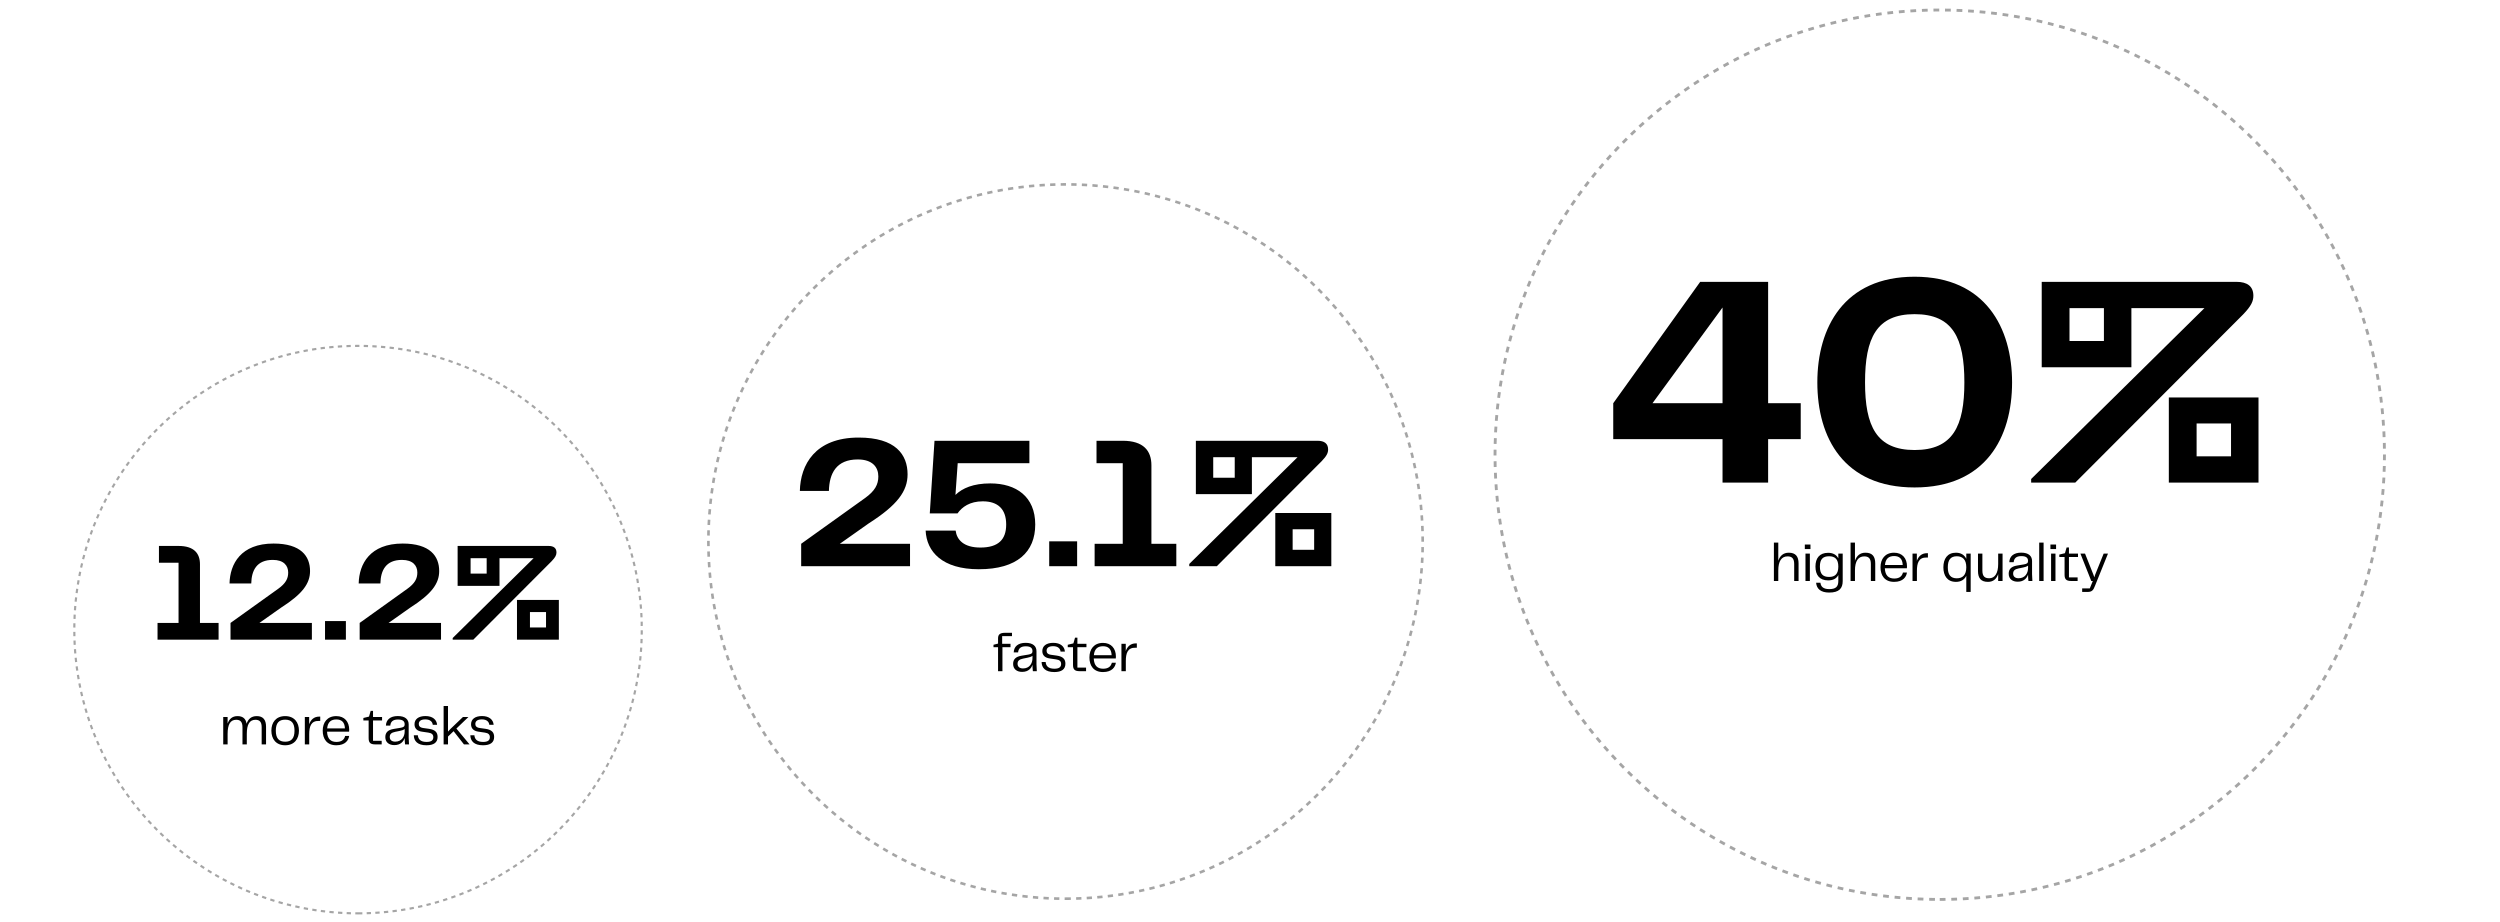
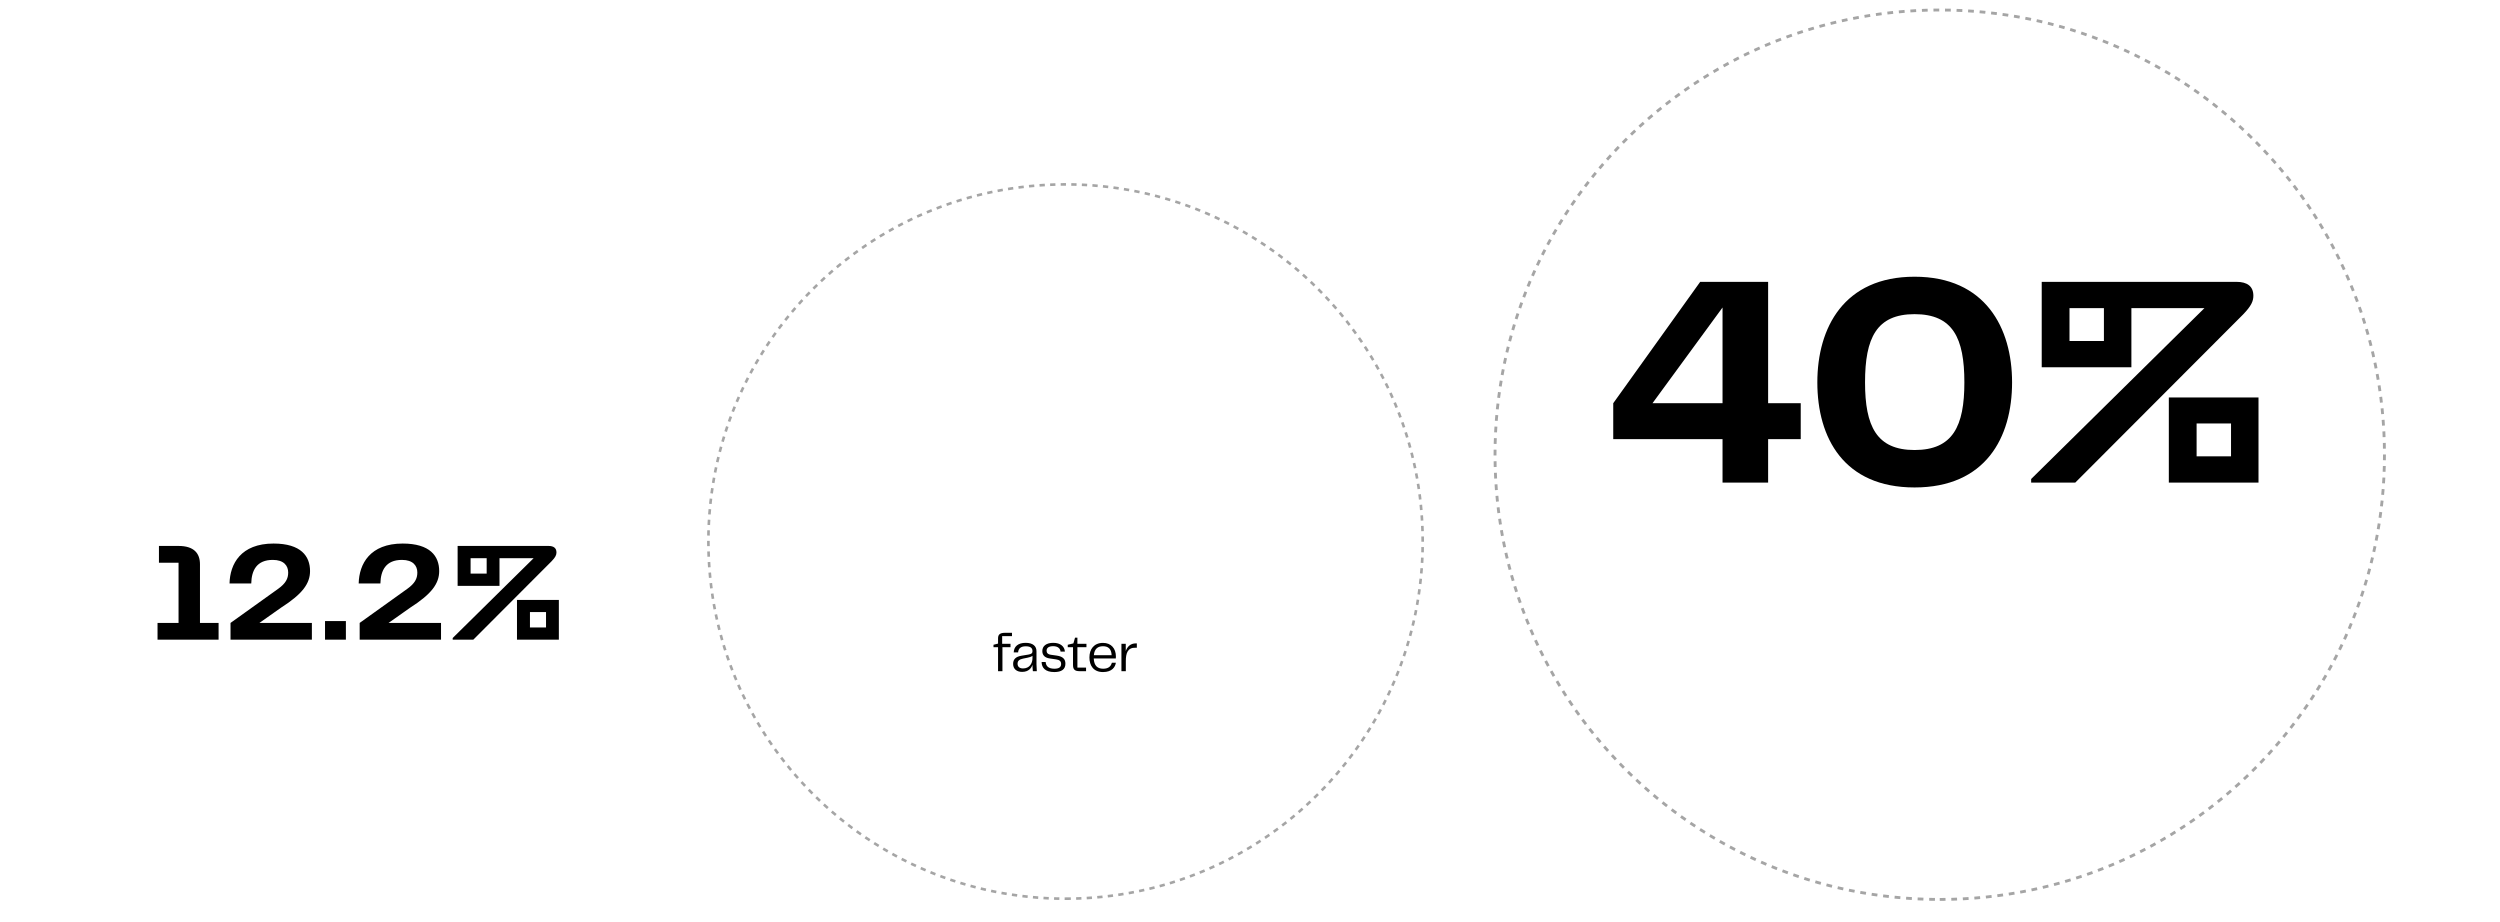
<svg xmlns="http://www.w3.org/2000/svg" width="567" height="209" viewBox="0 0 567 209" fill="none">
  <path d="M439.933 203.994C495.639 203.994 540.797 158.835 540.797 103.13C540.797 47.425 495.639 2.267 439.933 2.267C384.228 2.267 339.07 47.425 339.07 103.13C339.07 158.835 384.228 203.994 439.933 203.994Z" stroke="#A5A5A5" stroke-width="0.653" stroke-miterlimit="10" stroke-dasharray="1.31 1.31" />
  <path d="M390.671 109.46V99.599H365.882V91.451L385.603 63.923H401.011V91.451H408.406V99.599H401.011V109.46H390.671ZM374.784 91.451H390.671V69.743L374.784 91.451ZM434.221 110.555C418.198 110.555 412.172 99.325 412.172 86.726C412.172 74.331 418.198 62.759 434.221 62.759C450.313 62.759 456.339 74.4 456.339 86.726C456.339 99.257 450.313 110.555 434.221 110.555ZM422.991 86.726C422.991 96.655 425.593 102.064 434.221 102.064C442.918 102.064 445.52 96.655 445.52 86.726C445.52 76.659 442.918 71.25 434.221 71.25C425.593 71.25 422.991 76.659 422.991 86.726ZM460.665 109.46V108.638L499.971 69.88H483.399V83.302H463.062V63.923H507.229C509.694 63.923 511.064 64.95 511.064 67.073C511.064 68.305 510.585 69.401 508.736 71.318L470.663 109.46H460.665ZM469.362 77.344H477.168V69.88H469.362V77.344ZM491.89 109.46V90.149H512.228V109.46H491.89ZM498.19 103.502H505.997V96.038H498.19V103.502Z" fill="black" />
-   <path d="M402.32 131.769V123.065H403.314V127.181C403.7 126.049 404.458 125.353 405.69 125.353C407.256 125.353 407.915 126.198 407.915 127.802V131.769H406.921V127.914C406.921 126.584 406.336 126.186 405.428 126.186C404.048 126.186 403.314 127.255 403.314 129.394V131.769H402.32ZM409.482 131.769V125.552H410.477V131.769H409.482ZM409.333 124.532V123.5H410.614V124.532H409.333ZM414.854 134.393C413.001 134.393 412.006 133.585 411.894 132.167H412.877C412.951 132.988 413.474 133.61 414.854 133.61C416.321 133.61 416.931 133.1 416.931 131.769V130.414C416.52 131.222 415.749 131.633 414.618 131.633C412.665 131.633 411.745 130.414 411.745 128.499C411.745 126.596 412.665 125.378 414.618 125.378C415.749 125.378 416.52 125.838 416.931 126.646V125.552H417.925V131.782C417.925 133.436 417.117 134.393 414.854 134.393ZM412.752 128.499C412.752 130.178 413.424 130.849 414.842 130.849C416.172 130.849 416.931 130.19 416.931 128.499C416.931 126.82 416.172 126.161 414.842 126.161C413.424 126.161 412.752 126.82 412.752 128.499ZM419.71 131.769V123.065H420.704V127.181C421.09 126.049 421.848 125.353 423.08 125.353C424.646 125.353 425.305 126.198 425.305 127.802V131.769H424.311V127.914C424.311 126.584 423.726 126.186 422.818 126.186C421.438 126.186 420.704 127.255 420.704 129.394V131.769H419.71ZM429.583 131.968C427.444 131.968 426.499 130.526 426.499 128.648C426.499 126.795 427.519 125.353 429.583 125.353C431.449 125.353 432.506 126.634 432.506 128.449C432.506 128.611 432.506 128.735 432.481 128.884H427.482C427.556 130.588 428.377 131.21 429.621 131.21C430.839 131.21 431.399 130.638 431.585 129.854H432.493C432.369 130.799 431.648 131.968 429.583 131.968ZM427.507 128.138H431.536C431.486 126.708 430.752 126.111 429.596 126.111C428.414 126.111 427.643 126.671 427.507 128.138ZM433.76 131.769V125.552H434.742V127.206C435.115 126.161 435.837 125.465 437.03 125.465H437.254V126.447H436.981C435.14 126.385 434.755 127.728 434.755 129.481V131.769H433.76ZM443.604 131.968C441.652 131.968 440.757 130.576 440.757 128.661C440.757 126.758 441.652 125.353 443.604 125.353C444.748 125.353 445.532 125.863 445.955 126.745V125.552H446.949V134.256H445.955V130.588C445.532 131.471 444.748 131.968 443.604 131.968ZM441.764 128.661C441.764 130.339 442.386 131.16 443.803 131.16C445.121 131.16 445.955 130.414 445.955 128.661C445.955 126.907 445.121 126.161 443.803 126.161C442.386 126.161 441.764 126.994 441.764 128.661ZM450.872 131.968C449.305 131.968 448.609 131.148 448.609 129.519V125.552H449.604V129.407C449.604 130.787 450.213 131.148 451.158 131.148C452.451 131.148 453.185 129.991 453.185 127.927V125.552H454.18V131.769H453.185V130.202C452.812 131.297 452.078 131.968 450.872 131.968ZM457.625 131.931C456.431 131.931 455.573 131.309 455.573 130.128C455.573 129.121 456.108 128.486 457.463 128.263L459.042 128.001C459.689 127.89 459.963 127.715 459.963 127.243C459.963 126.609 459.652 126.124 458.433 126.124C457.227 126.124 456.767 126.696 456.705 127.504H455.71C455.747 126.186 456.692 125.34 458.408 125.34C460.112 125.34 460.87 126.124 460.87 127.243V130.227C460.87 130.675 460.895 131.16 460.945 131.769H460.05C459.988 131.235 459.963 130.774 459.963 130.314C459.726 131.061 459.067 131.931 457.625 131.931ZM456.58 130.091C456.58 130.799 457.09 131.148 457.811 131.148C459.291 131.148 459.963 130.004 459.963 128.822V128.287C459.652 128.511 459.316 128.611 458.843 128.71L457.811 128.922C456.966 129.096 456.58 129.419 456.58 130.091ZM462.492 131.769V123.065H463.487V131.769H462.492ZM465.186 131.769V125.552H466.181V131.769H465.186ZM465.037 124.532V123.5H466.318V124.532H465.037ZM469.737 131.769C468.556 131.769 468.245 131.309 468.245 130.314V126.335H467.051V125.776L468.332 125.465L468.705 124.171H469.239V125.552H471.291V126.335H469.239V130.961H471.204V131.769H469.737ZM472.236 134.256V133.448H473.965L474.649 131.769H474.3L471.838 125.552H472.883L474.785 130.339L474.997 130.936L475.183 130.339L477.111 125.552H478.093L475.171 132.801C474.785 133.796 474.537 134.256 473.417 134.256H472.236Z" fill="black" />
-   <path d="M81.203 207.15C116.744 207.15 145.555 178.339 145.555 142.798C145.555 107.257 116.744 78.446 81.203 78.446C45.663 78.446 16.851 107.257 16.851 142.798C16.851 178.339 45.663 207.15 81.203 207.15Z" stroke="#A5A5A5" stroke-width="0.489" stroke-miterlimit="10" stroke-dasharray="0.98 0.98" />
  <path d="M35.729 145.084V141.279H40.494V127.625H36.049V123.82H40.494C44.011 123.82 45.354 125.514 45.354 127.976V141.279H49.575V145.084H35.729ZM52.283 145.084V141.279L63.091 133.54C64.786 132.325 65.362 131.238 65.362 129.863C65.362 128.296 64.37 126.985 61.876 126.985C58.231 126.985 57.048 129.351 56.984 132.325H52.059C52.155 127.912 54.617 123.276 62.036 123.276C68.271 123.276 70.318 126.154 70.318 129.511C70.318 132.357 68.591 134.723 63.731 137.825L58.838 141.279H70.734V145.084H52.283ZM73.715 145.084V140.863H78.448V145.084H73.715ZM81.574 145.084V141.279L92.382 133.54C94.077 132.325 94.652 131.238 94.652 129.863C94.652 128.296 93.661 126.985 91.167 126.985C87.522 126.985 86.339 129.351 86.275 132.325H81.35C81.446 127.912 83.908 123.276 91.327 123.276C97.562 123.276 99.609 126.154 99.609 129.511C99.609 132.357 97.882 134.723 93.022 137.825L88.129 141.279H100.024V145.084H81.574ZM102.67 145.084V144.7L121.024 126.601H113.286V132.869H103.789V123.82H124.414C125.565 123.82 126.205 124.299 126.205 125.29C126.205 125.866 125.981 126.378 125.117 127.273L107.339 145.084H102.67ZM106.731 130.087H110.376V126.601H106.731V130.087ZM117.251 145.084V136.066H126.748V145.084H117.251ZM120.193 142.302H123.838V138.816H120.193V142.302Z" fill="black" />
-   <path d="M59.345 164.937C59.345 163.681 58.835 163.246 57.927 163.246C56.584 163.246 55.975 164.315 55.975 166.454V168.829H54.993V164.937C54.993 163.681 54.483 163.246 53.563 163.246C52.232 163.246 51.623 164.315 51.623 166.454V168.829H50.628V162.612H51.623V164.104C51.996 163.047 52.692 162.413 53.873 162.413C55.08 162.413 55.751 162.997 55.925 164.141C56.286 163.059 57.007 162.413 58.238 162.413C59.656 162.413 60.34 163.233 60.34 164.825V168.829H59.345V164.937ZM64.68 169.028C62.579 169.028 61.547 167.586 61.547 165.708C61.547 163.855 62.579 162.413 64.68 162.413C66.769 162.413 67.802 163.868 67.802 165.708C67.802 167.573 66.769 169.028 64.68 169.028ZM62.554 165.72C62.554 167.461 63.275 168.22 64.68 168.22C66.085 168.22 66.794 167.461 66.794 165.72C66.794 163.967 66.085 163.221 64.68 163.221C63.275 163.221 62.554 163.967 62.554 165.72ZM69.135 168.829V162.612H70.118V164.266C70.49 163.221 71.212 162.525 72.406 162.525H72.629V163.507H72.356C70.515 163.445 70.13 164.788 70.13 166.541V168.829H69.135ZM76.276 169.028C74.138 169.028 73.192 167.586 73.192 165.708C73.192 163.855 74.212 162.413 76.276 162.413C78.142 162.413 79.199 163.693 79.199 165.509C79.199 165.671 79.199 165.795 79.174 165.944H74.175C74.249 167.648 75.07 168.27 76.314 168.27C77.532 168.27 78.092 167.698 78.278 166.914H79.186C79.062 167.859 78.341 169.028 76.276 169.028ZM74.2 165.198H78.229C78.179 163.768 77.445 163.171 76.289 163.171C75.108 163.171 74.337 163.731 74.2 165.198ZM85.099 168.829C83.918 168.829 83.607 168.369 83.607 167.374V163.395H82.413V162.835L83.694 162.525L84.067 161.231H84.602V162.612H86.653V163.395H84.602V168.021H86.566V168.829H85.099ZM89.442 168.991C88.248 168.991 87.39 168.369 87.39 167.188C87.39 166.181 87.925 165.546 89.28 165.323L90.859 165.061C91.506 164.949 91.78 164.775 91.78 164.303C91.78 163.669 91.469 163.184 90.25 163.184C89.044 163.184 88.584 163.756 88.522 164.564H87.527C87.564 163.246 88.509 162.4 90.225 162.4C91.929 162.4 92.687 163.184 92.687 164.303V167.287C92.687 167.735 92.712 168.22 92.762 168.829H91.867C91.805 168.295 91.78 167.834 91.78 167.374C91.543 168.12 90.884 168.991 89.442 168.991ZM88.397 167.15C88.397 167.859 88.907 168.207 89.628 168.207C91.108 168.207 91.78 167.063 91.78 165.882V165.347C91.469 165.571 91.133 165.671 90.66 165.77L89.628 165.982C88.783 166.156 88.397 166.479 88.397 167.15ZM94.769 166.753C94.832 167.598 95.316 168.27 96.746 168.27C97.841 168.27 98.276 167.884 98.276 167.188C98.276 166.591 97.928 166.268 97.144 166.156L95.702 165.944C94.608 165.795 94.011 165.223 94.011 164.266C94.011 163.109 94.918 162.4 96.498 162.4C98.114 162.4 99.047 163.221 99.134 164.39H98.152C98.09 163.743 97.605 163.159 96.473 163.159C95.416 163.159 94.981 163.582 94.981 164.191C94.981 164.626 95.192 164.999 95.975 165.111L97.306 165.298C98.724 165.509 99.246 166.118 99.246 167.138C99.246 168.406 98.376 169.028 96.722 169.028C94.682 169.028 93.874 168.058 93.849 166.753H94.769ZM105.225 168.829L102.875 165.832L101.607 167.051V168.829H100.612V160.125H101.607V165.932C101.793 165.708 101.992 165.484 102.191 165.298L105.001 162.612H106.22V162.636L103.509 165.235L106.494 168.829H105.225ZM107.593 166.753C107.655 167.598 108.14 168.27 109.57 168.27C110.665 168.27 111.1 167.884 111.1 167.188C111.1 166.591 110.752 166.268 109.968 166.156L108.526 165.944C107.431 165.795 106.835 165.223 106.835 164.266C106.835 163.109 107.742 162.4 109.322 162.4C110.938 162.4 111.871 163.221 111.958 164.39H110.976C110.913 163.743 110.428 163.159 109.297 163.159C108.24 163.159 107.805 163.582 107.805 164.191C107.805 164.626 108.016 164.999 108.799 165.111L110.13 165.298C111.548 165.509 112.07 166.118 112.07 167.138C112.07 168.406 111.199 169.028 109.545 169.028C107.506 169.028 106.698 168.058 106.673 166.753H107.593Z" fill="black" />
  <path d="M241.665 203.823C286.401 203.823 322.666 167.558 322.666 122.822C322.666 78.086 286.401 41.82 241.665 41.82C196.929 41.82 160.664 78.086 160.664 122.822C160.664 167.558 196.929 203.823 241.665 203.823Z" stroke="#A5A5A5" stroke-width="0.599" stroke-miterlimit="10" stroke-dasharray="1.2 1.2" />
-   <path d="M181.706 128.42V123.328L196.168 112.974C198.436 111.348 199.206 109.893 199.206 108.053C199.206 105.957 197.879 104.203 194.542 104.203C189.665 104.203 188.081 107.369 187.996 111.348H181.407C181.535 105.444 184.83 99.24 194.756 99.24C203.099 99.24 205.838 103.09 205.838 107.583C205.838 111.391 203.527 114.557 197.024 118.707L190.477 123.328H206.394V128.42H181.706ZM233.466 99.967V105.058H217.207L216.694 112.247C218.277 110.706 220.759 109.637 224.609 109.637C230.471 109.637 234.792 112.632 234.792 118.964C234.792 125.168 230.728 129.104 221.999 129.104C213.699 129.104 210.148 125.125 209.934 120.333H216.737C216.993 122.387 218.534 124.184 222.342 124.184C226.406 124.184 228.203 122.387 228.203 118.964C228.203 115.455 226.321 113.701 222.898 113.701C219.946 113.701 218.191 114.985 217.165 116.44H210.875L211.945 99.967H233.466ZM237.96 128.42V122.772H244.293V128.42H237.96ZM248.262 128.42V123.328H254.637V105.058H248.69V99.967H254.637C259.344 99.967 261.141 102.235 261.141 105.529V123.328H266.788V128.42H248.262ZM269.726 128.42V127.906L294.285 103.689H283.93V112.075H271.223V99.967H298.82C300.36 99.967 301.216 100.609 301.216 101.935C301.216 102.705 300.917 103.39 299.761 104.588L275.972 128.42H269.726ZM275.159 108.353H280.037V103.689H275.159V108.353ZM289.236 128.42V116.354H301.943V128.42H289.236ZM293.172 124.697H298.05V120.034H293.172V124.697Z" fill="black" />
  <path d="M226.358 152.224V146.79H225.326V146.231L226.358 145.969V144.776C226.358 143.943 226.756 143.52 227.95 143.52H229.517V144.278H227.291V146.007H229.181V146.79H227.353V152.224H226.358ZM231.829 152.386C230.635 152.386 229.777 151.764 229.777 150.583C229.777 149.576 230.311 148.941 231.667 148.718L233.246 148.457C233.893 148.345 234.166 148.171 234.166 147.698C234.166 147.064 233.856 146.579 232.637 146.579C231.431 146.579 230.971 147.151 230.908 147.959H229.914C229.951 146.641 230.896 145.795 232.612 145.795C234.316 145.795 235.074 146.579 235.074 147.698V150.682C235.074 151.13 235.099 151.615 235.149 152.224H234.253C234.191 151.69 234.166 151.23 234.166 150.769C233.93 151.516 233.271 152.386 231.829 152.386ZM230.784 150.546C230.784 151.254 231.294 151.603 232.015 151.603C233.495 151.603 234.166 150.459 234.166 149.277V148.743C233.856 148.966 233.52 149.066 233.047 149.165L232.015 149.377C231.17 149.551 230.784 149.874 230.784 150.546ZM237.156 150.148C237.218 150.993 237.703 151.665 239.133 151.665C240.228 151.665 240.663 151.279 240.663 150.583C240.663 149.986 240.315 149.663 239.531 149.551L238.089 149.339C236.994 149.19 236.397 148.618 236.397 147.661C236.397 146.504 237.305 145.795 238.885 145.795C240.501 145.795 241.434 146.616 241.521 147.785H240.538C240.476 147.138 239.991 146.554 238.86 146.554C237.803 146.554 237.367 146.977 237.367 147.586C237.367 148.021 237.579 148.394 238.362 148.506L239.693 148.693C241.11 148.904 241.633 149.514 241.633 150.533C241.633 151.802 240.762 152.423 239.108 152.423C237.069 152.423 236.261 151.453 236.236 150.148H237.156ZM244.851 152.224C243.67 152.224 243.359 151.764 243.359 150.769V146.79H242.165V146.231L243.446 145.92L243.819 144.626H244.354V146.007H246.406V146.79H244.354V151.416H246.319V152.224H244.851ZM250.164 152.423C248.025 152.423 247.08 150.981 247.08 149.103C247.08 147.25 248.1 145.808 250.164 145.808C252.029 145.808 253.086 147.089 253.086 148.904C253.086 149.066 253.086 149.19 253.062 149.339H248.063C248.137 151.043 248.958 151.665 250.201 151.665C251.42 151.665 251.98 151.093 252.166 150.309H253.074C252.95 151.254 252.228 152.423 250.164 152.423ZM248.087 148.593H252.117C252.067 147.163 251.333 146.566 250.177 146.566C248.995 146.566 248.224 147.126 248.087 148.593ZM254.341 152.224V146.007H255.323V147.661C255.696 146.616 256.418 145.92 257.611 145.92H257.835V146.902H257.562C255.721 146.84 255.336 148.183 255.336 149.936V152.224H254.341Z" fill="black" />
</svg>